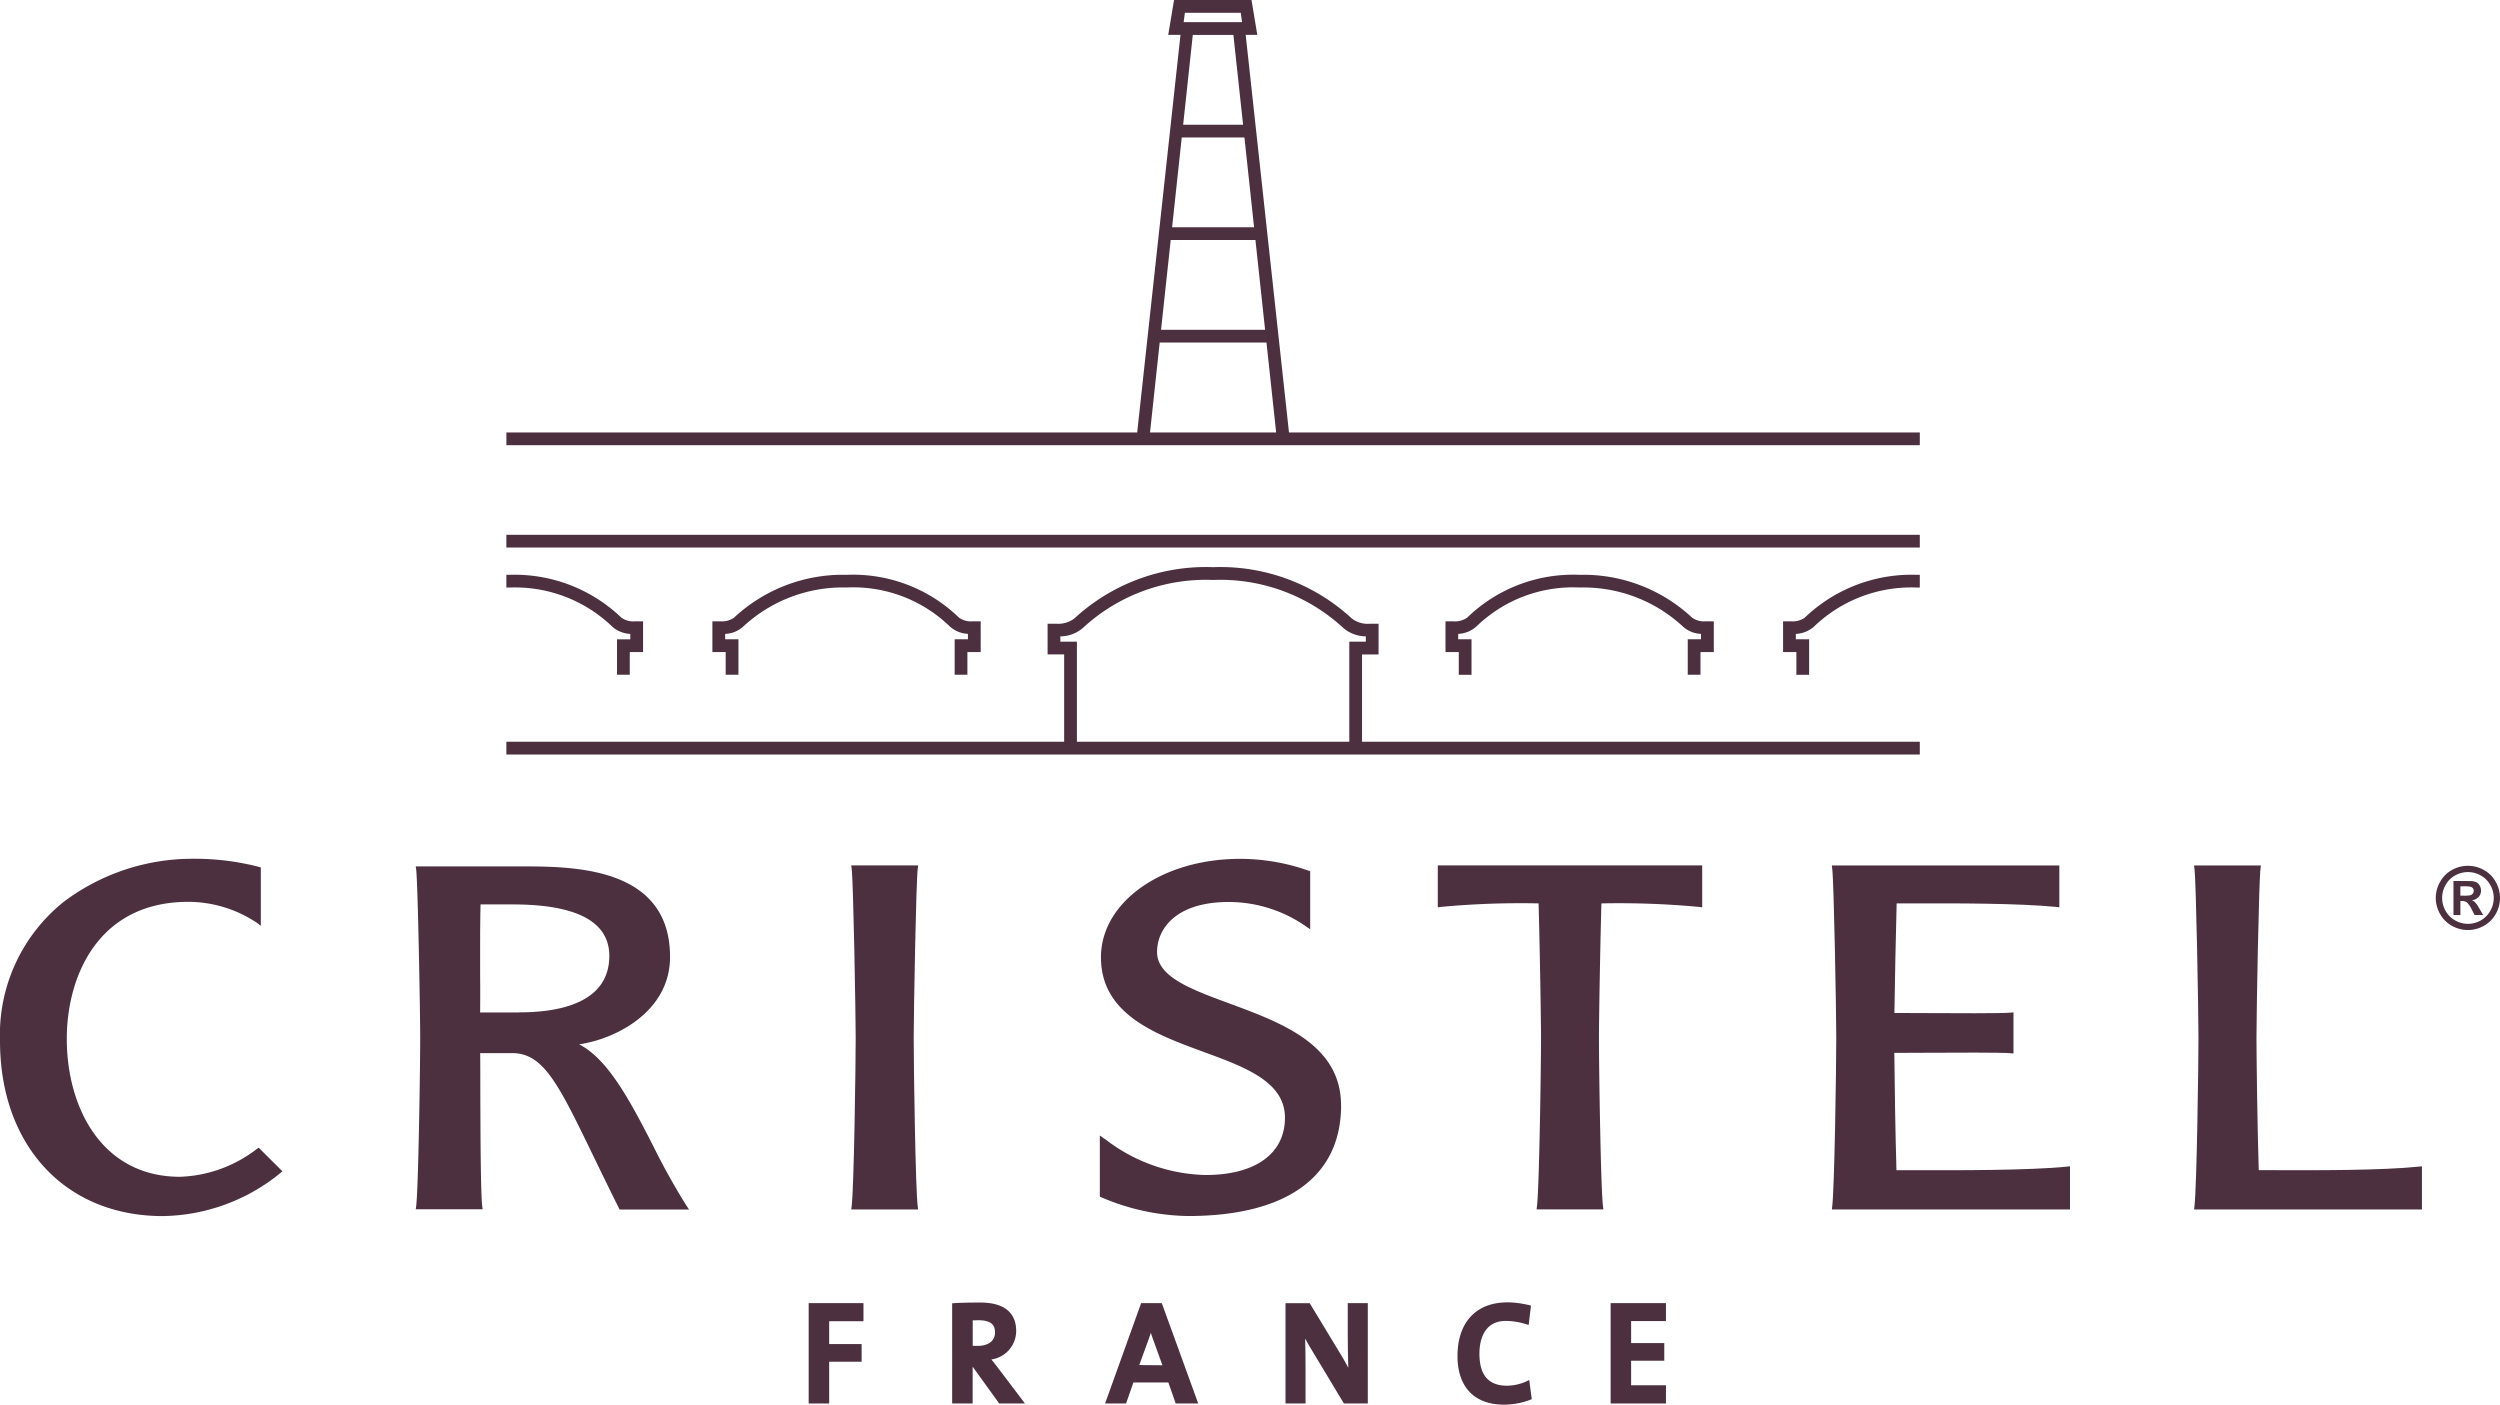
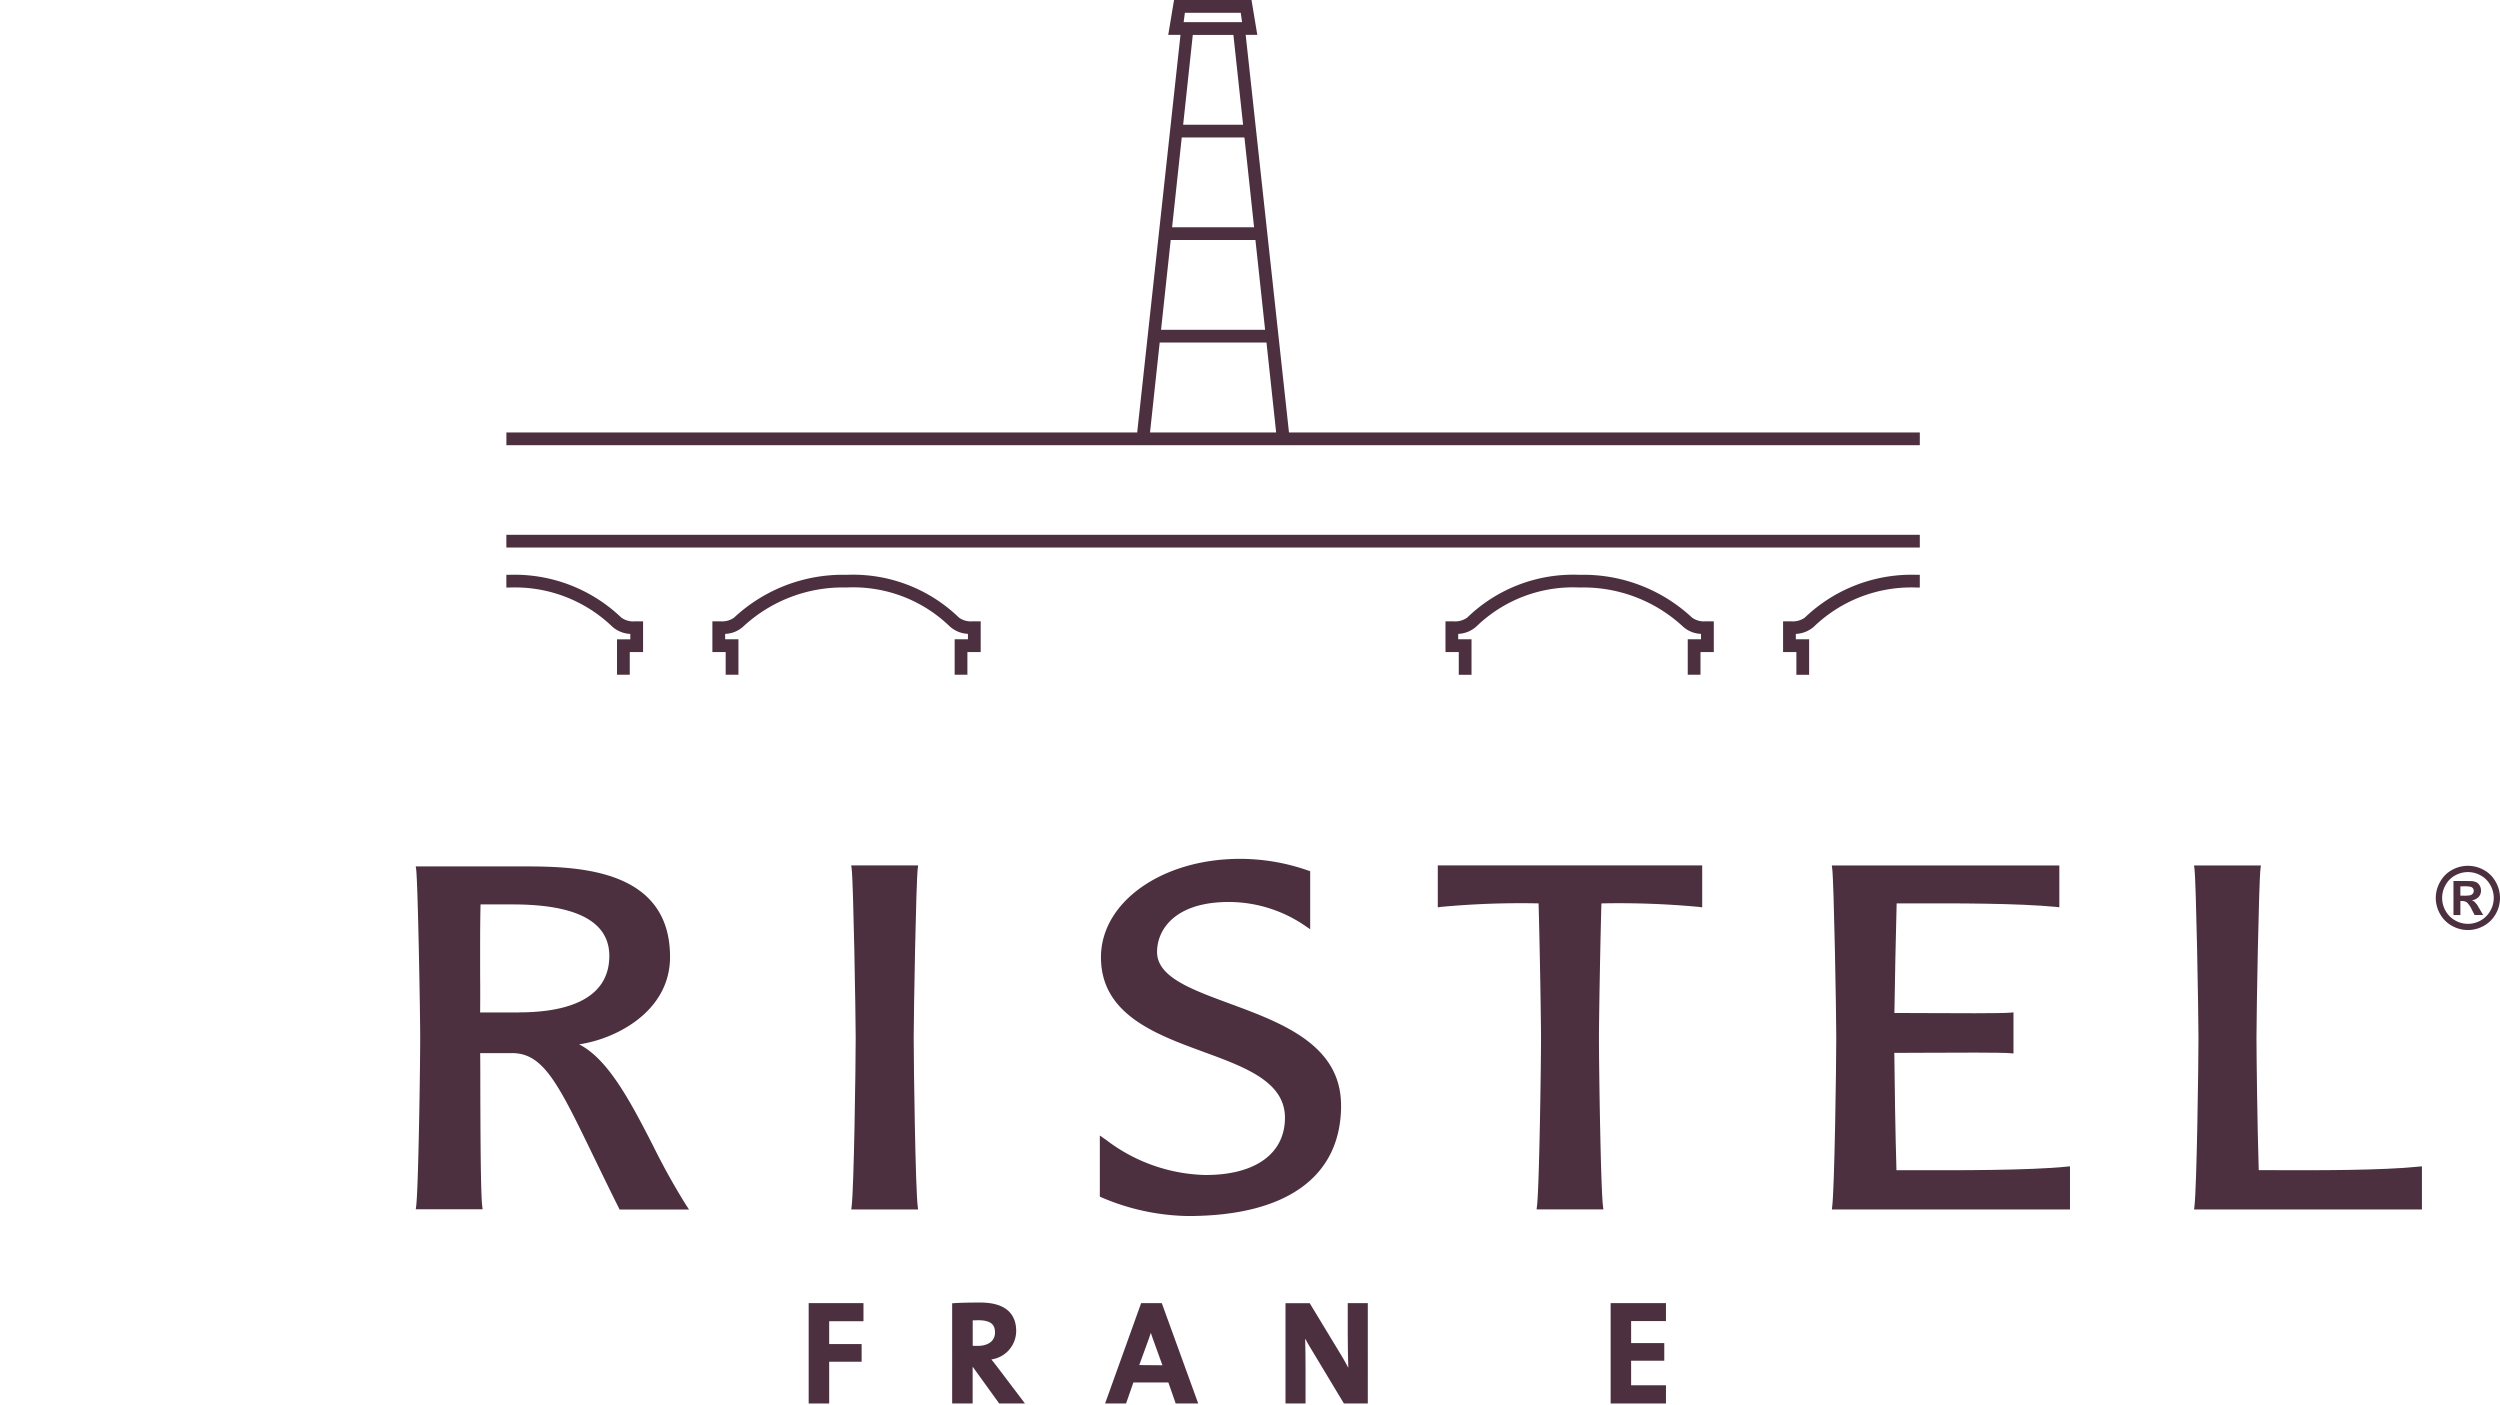
<svg xmlns="http://www.w3.org/2000/svg" width="160.008" height="89.9" viewBox="0 0 160.008 89.9">
  <defs>
    <clipPath id="clip-path">
      <path id="Tracciato_129" data-name="Tracciato 129" d="M0-85.559H160.008v-89.9H0Z" transform="translate(0 175.459)" fill="#4c303f" />
    </clipPath>
  </defs>
  <g id="Cristel_Logo" data-name="Cristel Logo" transform="translate(0 175.459)">
    <g id="Raggruppa_340" data-name="Raggruppa 340" transform="translate(0 -175.459)" clip-path="url(#clip-path)">
      <g id="Raggruppa_339" data-name="Raggruppa 339" transform="translate(93.288 83.355)">
-         <path id="Tracciato_128" data-name="Tracciato 128" d="M-4.17-4.824a3.115,3.115,0,0,1-1.21.265c-1.191,0-1.771-.674-1.771-2.061,0-.627.165-2.085,1.69-2.085a4.326,4.326,0,0,1,1.27.2L-4-8.448l.149-1.241L-4-9.723c-2.811-.664-4.554.651-4.554,3.266,0,1.975,1.076,3.108,2.954,3.108a4.679,4.679,0,0,0,1.676-.3L-3.8-3.7l-.164-1.227Z" transform="translate(8.551 9.894)" fill="#4C303F" />
-       </g>
+         </g>
    </g>
    <g id="Raggruppa_341" data-name="Raggruppa 341" transform="translate(103.086 -92.055)">
      <path id="Tracciato_130" data-name="Tracciato 130" d="M0,0V6.424H3.541V5.258H1.311V3.686H3.433V2.558H1.311V1.149h2.23V0Z" fill="#4C303F" />
    </g>
    <g id="Raggruppa_343" data-name="Raggruppa 343" transform="translate(0 -175.459)" clip-path="url(#clip-path)">
      <g id="Raggruppa_342" data-name="Raggruppa 342" transform="translate(82.276 83.404)">
        <path id="Tracciato_131" data-name="Tracciato 131" d="M-3.791-1.876c0,.647.014,1.487.035,2.167-.13-.246-.265-.494-.41-.735l-2.06-3.4H-7.775V2.576h1.283V.362c0-.592-.007-1.334-.024-1.94.1.2.218.4.345.607l2.134,3.547h1.53V-3.847H-3.791Z" transform="translate(7.775 3.847)" fill="#4C303F" />
      </g>
    </g>
    <g id="Raggruppa_344" data-name="Raggruppa 344" transform="translate(51.758 -92.055)">
      <path id="Tracciato_133" data-name="Tracciato 133" d="M0,0V6.424H1.312V3.751H3.389V2.62H1.312V1.158H3.507V0Z" fill="#4C303F" />
    </g>
    <g id="Raggruppa_359" data-name="Raggruppa 359" transform="translate(0 -175.459)" clip-path="url(#clip-path)">
      <g id="Raggruppa_345" data-name="Raggruppa 345" transform="translate(70.733 83.404)">
        <path id="Tracciato_134" data-name="Tracciato 134" d="M-2.192,0-4.5,6.424h1.342l.469-1.345H-.45L.02,6.424H1.461L-.871,0Zm-.121,3.965L-1.707,2.3c.049-.136.094-.272.134-.4.038.127.08.251.128.377l.615,1.7Z" transform="translate(4.496)" fill="#4C303F" />
      </g>
      <g id="Raggruppa_346" data-name="Raggruppa 346" transform="translate(60.946 83.367)">
        <path id="Tracciato_135" data-name="Tracciato 135" d="M-2.4-3.482-2.411-3.5A1.844,1.844,0,0,0-.823-5.323c0-.83-.4-1.818-2.3-1.818-.7,0-1.209.011-1.644.037l-.154.01V-.681h1.311V-3.036l1.7,2.356H-.261L-2.068-3.066c-.1-.129-.214-.273-.329-.417m-1.208-.892V-6c.108,0,.227-.009.351-.009.947,0,1.075.4,1.075.794,0,.523-.426.848-1.111.848-.121,0-.229,0-.315-.007" transform="translate(4.916 7.141)" fill="#4C303F" />
      </g>
      <g id="Raggruppa_347" data-name="Raggruppa 347" transform="translate(70.392 54.964)">
        <path id="Tracciato_136" data-name="Tracciato 136" d="M-14.7-15.018c0-3.88-3.8-5.283-7.151-6.519-2.481-.916-4.624-1.707-4.624-3.294,0-1.476,1.2-3.2,4.586-3.2a8.657,8.657,0,0,1,4.958,1.571l.256.175V-30l-.111-.037a13.153,13.153,0,0,0-4.38-.755c-4.992,0-8.9,2.767-8.9,6.3,0,3.646,3.481,4.923,6.551,6.049,2.687.985,5.225,1.916,5.225,4.22s-1.9,3.666-5.079,3.666A10.86,10.86,0,0,1-29.73-12.8l-.409-.285v3.909l.093.045a14.562,14.562,0,0,0,5.54,1.2c6.326,0,9.81-2.518,9.81-7.09" transform="translate(30.139 30.797)" fill="#4C303F" />
      </g>
      <g id="Raggruppa_348" data-name="Raggruppa 348" transform="translate(0 54.964)">
-         <path id="Tracciato_137" data-name="Tracciato 137" d="M-15.652-17.669a8.5,8.5,0,0,1-4.93,1.788c-5,0-7.242-4.434-7.242-8.827,0-4.046,2.036-8.77,7.773-8.77a7.928,7.928,0,0,1,4.385,1.336l.26.192V-35.68l-.118-.034a16.209,16.209,0,0,0-4.13-.521,13.7,13.7,0,0,0-8.363,2.753,10.887,10.887,0,0,0-4.082,8.9c0,6.708,4.186,11.216,10.415,11.216a12.15,12.15,0,0,0,7.523-2.75l.139-.115-1.52-1.512Z" transform="translate(32.099 36.235)" fill="#4C303F" />
-       </g>
+         </g>
      <g id="Raggruppa_349" data-name="Raggruppa 349" transform="translate(117.24 55.39)">
        <path id="Tracciato_138" data-name="Tracciato 138" d="M-4.88-18.563l-.988,0c-.07-2.356-.121-5.712-.136-7.507.441,0,1.035,0,1.7-.007,2.188-.011,5.185-.027,5.747.029l.179.018v-2.635l-.179.018c-.562.056-3.556.04-5.742.029-.662,0-1.255-.007-1.7-.007.032-2.033.087-4.993.144-7.012l.94,0c2.73-.008,6.855-.018,9.292.229l.18.018v-2.676H-10.007l.026.186c.11.8.261,9.308.261,10.823,0,1.838-.111,9.659-.261,10.825L-10-16.05l15.239,0v-2.76l-.18.018c-2.434.251-7.129.237-9.933.23" transform="translate(10.007 38.068)" fill="#4C303F" />
      </g>
      <g id="Raggruppa_350" data-name="Raggruppa 350" transform="translate(140.42 55.39)">
        <path id="Tracciato_139" data-name="Tracciato 139" d="M-4.9-18.561l-1.011,0c-.089-2.889-.144-7.288-.144-8.492,0-1.52.15-10.038.259-10.823l.026-.186h-4.283l.026.186c.11.78.259,9.3.259,10.823,0,1.846-.111,9.678-.259,10.824l-.024.184H4.534v-2.761l-.18.018c-2.414.249-6.532.237-9.259.228" transform="translate(10.057 38.064)" fill="#4C303F" />
      </g>
      <g id="Raggruppa_351" data-name="Raggruppa 351" transform="translate(92.023 55.39)">
        <path id="Tracciato_140" data-name="Tracciato 140" d="M0-2.555l.187-.028a55.092,55.092,0,0,1,6.264-.226c.081,2.826.156,7.564.156,8.578,0,1.84-.111,9.662-.261,10.825l-.024.184H10.6l-.024-.184c-.15-1.159-.261-8.984-.261-10.824,0-1,.076-5.727.158-8.578a55.069,55.069,0,0,1,6.262.226l.188.028V-5.239H0Z" transform="translate(0 5.239)" fill="#4C303F" />
      </g>
      <g id="Raggruppa_352" data-name="Raggruppa 352" transform="translate(54.48 55.39)">
        <path id="Tracciato_141" data-name="Tracciato 141" d="M-4.077,0H-8.361l.027.187c.115.812.26,9.57.26,10.822,0,1.841-.111,9.665-.26,10.825l-.024.184h4.279l-.024-.184c-.148-1.152-.258-8.981-.258-10.825C-4.36,9.489-4.211.97-4.1.186Z" transform="translate(8.361)" fill="#4C303F" />
      </g>
      <g id="Raggruppa_353" data-name="Raggruppa 353" transform="translate(26.608 55.454)">
        <path id="Tracciato_142" data-name="Tracciato 142" d="M-14.456-17.009c-1.4-2.726-2.849-5.535-4.734-6.484,2.325-.334,5.822-2.081,5.822-5.594,0-5.794-6.22-5.794-9.562-5.794h-6.715l.026.186c.11.791.26,9.245.26,10.749,0,1.843-.111,9.672-.26,10.826l-.024.184h4.28l-.024-.184c-.105-.818-.116-4.818-.125-7.738,0-.8,0-1.516-.009-2.074h2.036c2.018,0,2.957,1.939,5.226,6.622.474.978,1.005,2.076,1.617,3.3l.046.09h4.443l-.167-.253a43.37,43.37,0,0,1-2.137-3.838m-8.577-8.523h-2.489c.008-.736.007-1.642,0-2.6,0-1.433-.006-3.05.027-4.314h2.055c4.1,0,6.186,1.108,6.186,3.292,0,2.99-3.145,3.617-5.784,3.617" transform="translate(29.645 34.88)" fill="#4C303F" />
      </g>
      <g id="Raggruppa_354" data-name="Raggruppa 354" transform="translate(32.409 36.302)">
-         <path id="Tracciato_143" data-name="Tracciato 143" d="M0-11.41H90.465v-.817h-35.7v-5.587h1.059v-1.966H55.28a1.684,1.684,0,0,1-1.163-.33A12.39,12.39,0,0,0,45.233-23.4a12.4,12.4,0,0,0-8.886,3.289,1.71,1.71,0,0,1-1.166.329h-.54v1.966H35.7v5.587H0Zm35.457-7.222v-.34a2.226,2.226,0,0,0,1.469-.562,11.59,11.59,0,0,1,8.307-3.048,11.591,11.591,0,0,1,8.308,3.049,2.217,2.217,0,0,0,1.468.56v.341H53.95v6.405H36.517v-6.405Z" transform="translate(0 23.399)" fill="#4C303F" />
-       </g>
+         </g>
      <g id="Raggruppa_355" data-name="Raggruppa 355" transform="translate(114.125 36.79)">
        <path id="Tracciato_144" data-name="Tracciato 144" d="M-8.326,0H-8.5a9.886,9.886,0,0,0-7.185,2.737,1.3,1.3,0,0,1-.877.239h-.515V4.944h.851V6.4h.816V4.126h-.851V3.782A1.871,1.871,0,0,0-15.1,3.315l0,0A8.985,8.985,0,0,1-8.49.816h.163Z" transform="translate(17.075)" fill="#4C303F" />
      </g>
      <g id="Raggruppa_356" data-name="Raggruppa 356" transform="translate(92.516 36.79)">
        <path id="Tracciato_145" data-name="Tracciato 145" d="M-14.756-3.927v2.271h.816V-3.109h.852V-5.077h-.521a1.294,1.294,0,0,1-.877-.242,10.187,10.187,0,0,0-7.189-2.734h-.013a9.748,9.748,0,0,0-7.181,2.737,1.32,1.32,0,0,1-.877.24h-.515v1.968h.85v1.453h.816V-3.927h-.852v-.344a1.868,1.868,0,0,0,1.157-.469,8.88,8.88,0,0,1,6.614-2.5,9.373,9.373,0,0,1,6.615,2.5,1.813,1.813,0,0,0,1.154.467v.345Z" transform="translate(30.261 8.053)" fill="#4C303F" />
      </g>
      <g id="Raggruppa_357" data-name="Raggruppa 357" transform="translate(45.595 36.79)">
        <path id="Tracciato_146" data-name="Tracciato 146" d="M-14.757-3.927v2.271h.816V-3.109h.851V-5.077h-.52a1.289,1.289,0,0,1-.876-.242,9.746,9.746,0,0,0-7.178-2.734h-.012a10.2,10.2,0,0,0-7.195,2.737,1.3,1.3,0,0,1-.876.239h-.516v1.968h.851v1.453h.817V-3.927h-.851v-.345a1.817,1.817,0,0,0,1.157-.469,9.367,9.367,0,0,1,6.613-2.5,8.874,8.874,0,0,1,6.615,2.5,1.865,1.865,0,0,0,1.154.467v.344Z" transform="translate(30.263 8.053)" fill="#4C303F" />
      </g>
      <g id="Raggruppa_358" data-name="Raggruppa 358" transform="translate(32.409 36.79)">
        <path id="Tracciato_147" data-name="Tracciato 147" d="M-8.327-2.833h-.521a1.285,1.285,0,0,1-.876-.243A9.883,9.883,0,0,0-16.906-5.81h-.171v.816h.163a8.986,8.986,0,0,1,6.615,2.5,1.861,1.861,0,0,0,1.155.467v.345h-.851V.587h.816V-.866h.852v-.629h0c0-.231,0-.661,0-.93Z" transform="translate(17.077 5.81)" fill="#4C303F" />
      </g>
    </g>
    <path id="Tracciato_149" data-name="Tracciato 149" d="M153.718-108.653H63.252v.817h90.466Z" transform="translate(-30.844 -32.577)" fill="#4C303F" />
    <g id="Raggruppa_360" data-name="Raggruppa 360" transform="translate(32.409 -175.459)">
      <path id="Tracciato_150" data-name="Tracciato 150" d="M-40.669,0l-.371,2.233h.784l-2.771,25.445H-83.4v.817H7.063v-.817H-33.312L-36.083,2.233h.274l.469,0L-35.71,0Zm.694.818H-36.4l.084.6h-3.738Zm.506,1.419h2.6l.619,5.747h-3.835ZM-40.175,8.8h4.012l.617,5.745h-5.247Zm-.707,6.562h5.423l.618,5.745H-41.5Zm-.705,6.561h6.835l.618,5.754h-8.072Z" transform="translate(83.402)" fill="#4C303F" />
    </g>
    <g id="Raggruppa_363" data-name="Raggruppa 363" transform="translate(0 -175.459)" clip-path="url(#clip-path)">
      <g id="Raggruppa_361" data-name="Raggruppa 361" transform="translate(155.897 55.414)">
        <path id="Tracciato_151" data-name="Tracciato 151" d="M-3.648-.973a1.906,1.906,0,0,0-.763-.758,2.093,2.093,0,0,0-1.014-.264,2.094,2.094,0,0,0-1.014.264A1.906,1.906,0,0,0-7.2-.973,2.073,2.073,0,0,0-7.481.06a2.07,2.07,0,0,0,.272,1.024,1.939,1.939,0,0,0,.759.759,2.066,2.066,0,0,0,1.024.273A2.067,2.067,0,0,0-4.4,1.843a1.935,1.935,0,0,0,.759-.759A2.065,2.065,0,0,0-3.37.06,2.078,2.078,0,0,0-3.648-.973M-3.99.884A1.571,1.571,0,0,1-4.6,1.5a1.653,1.653,0,0,1-.822.22,1.655,1.655,0,0,1-.821-.22A1.562,1.562,0,0,1-6.855.884,1.67,1.67,0,0,1-7.074.06a1.666,1.666,0,0,1,.224-.832,1.54,1.54,0,0,1,.613-.609,1.679,1.679,0,0,1,.814-.212,1.683,1.683,0,0,1,.814.212,1.538,1.538,0,0,1,.614.609A1.671,1.671,0,0,1-3.77.06a1.661,1.661,0,0,1-.22.824" transform="translate(7.481 1.995)" fill="#4C303F" />
      </g>
      <g id="Raggruppa_362" data-name="Raggruppa 362" transform="translate(157.024 56.388)">
        <path id="Tracciato_152" data-name="Tracciato 152" d="M-1.41-1.4a1.025,1.025,0,0,0-.148-.168.535.535,0,0,0-.153-.082.7.7,0,0,0,.433-.208.575.575,0,0,0,.154-.4A.612.612,0,0,0-1.2-2.579a.551.551,0,0,0-.2-.21.864.864,0,0,0-.342-.087q-.075-.005-.7-.006h-.443V-.7h.443v-.9h.115a.486.486,0,0,1,.306.093,1.467,1.467,0,0,1,.306.449l.183.354h.547l-.258-.44q-.137-.233-.161-.265m-.382-.564a2.166,2.166,0,0,1-.477.03h-.18v-.6h.18a2.127,2.127,0,0,1,.475.031.289.289,0,0,1,.149.1.267.267,0,0,1,.052.162.276.276,0,0,1-.054.168.281.281,0,0,1-.146.1" transform="translate(2.891 2.881)" fill="#4C303F" />
      </g>
    </g>
  </g>
</svg>